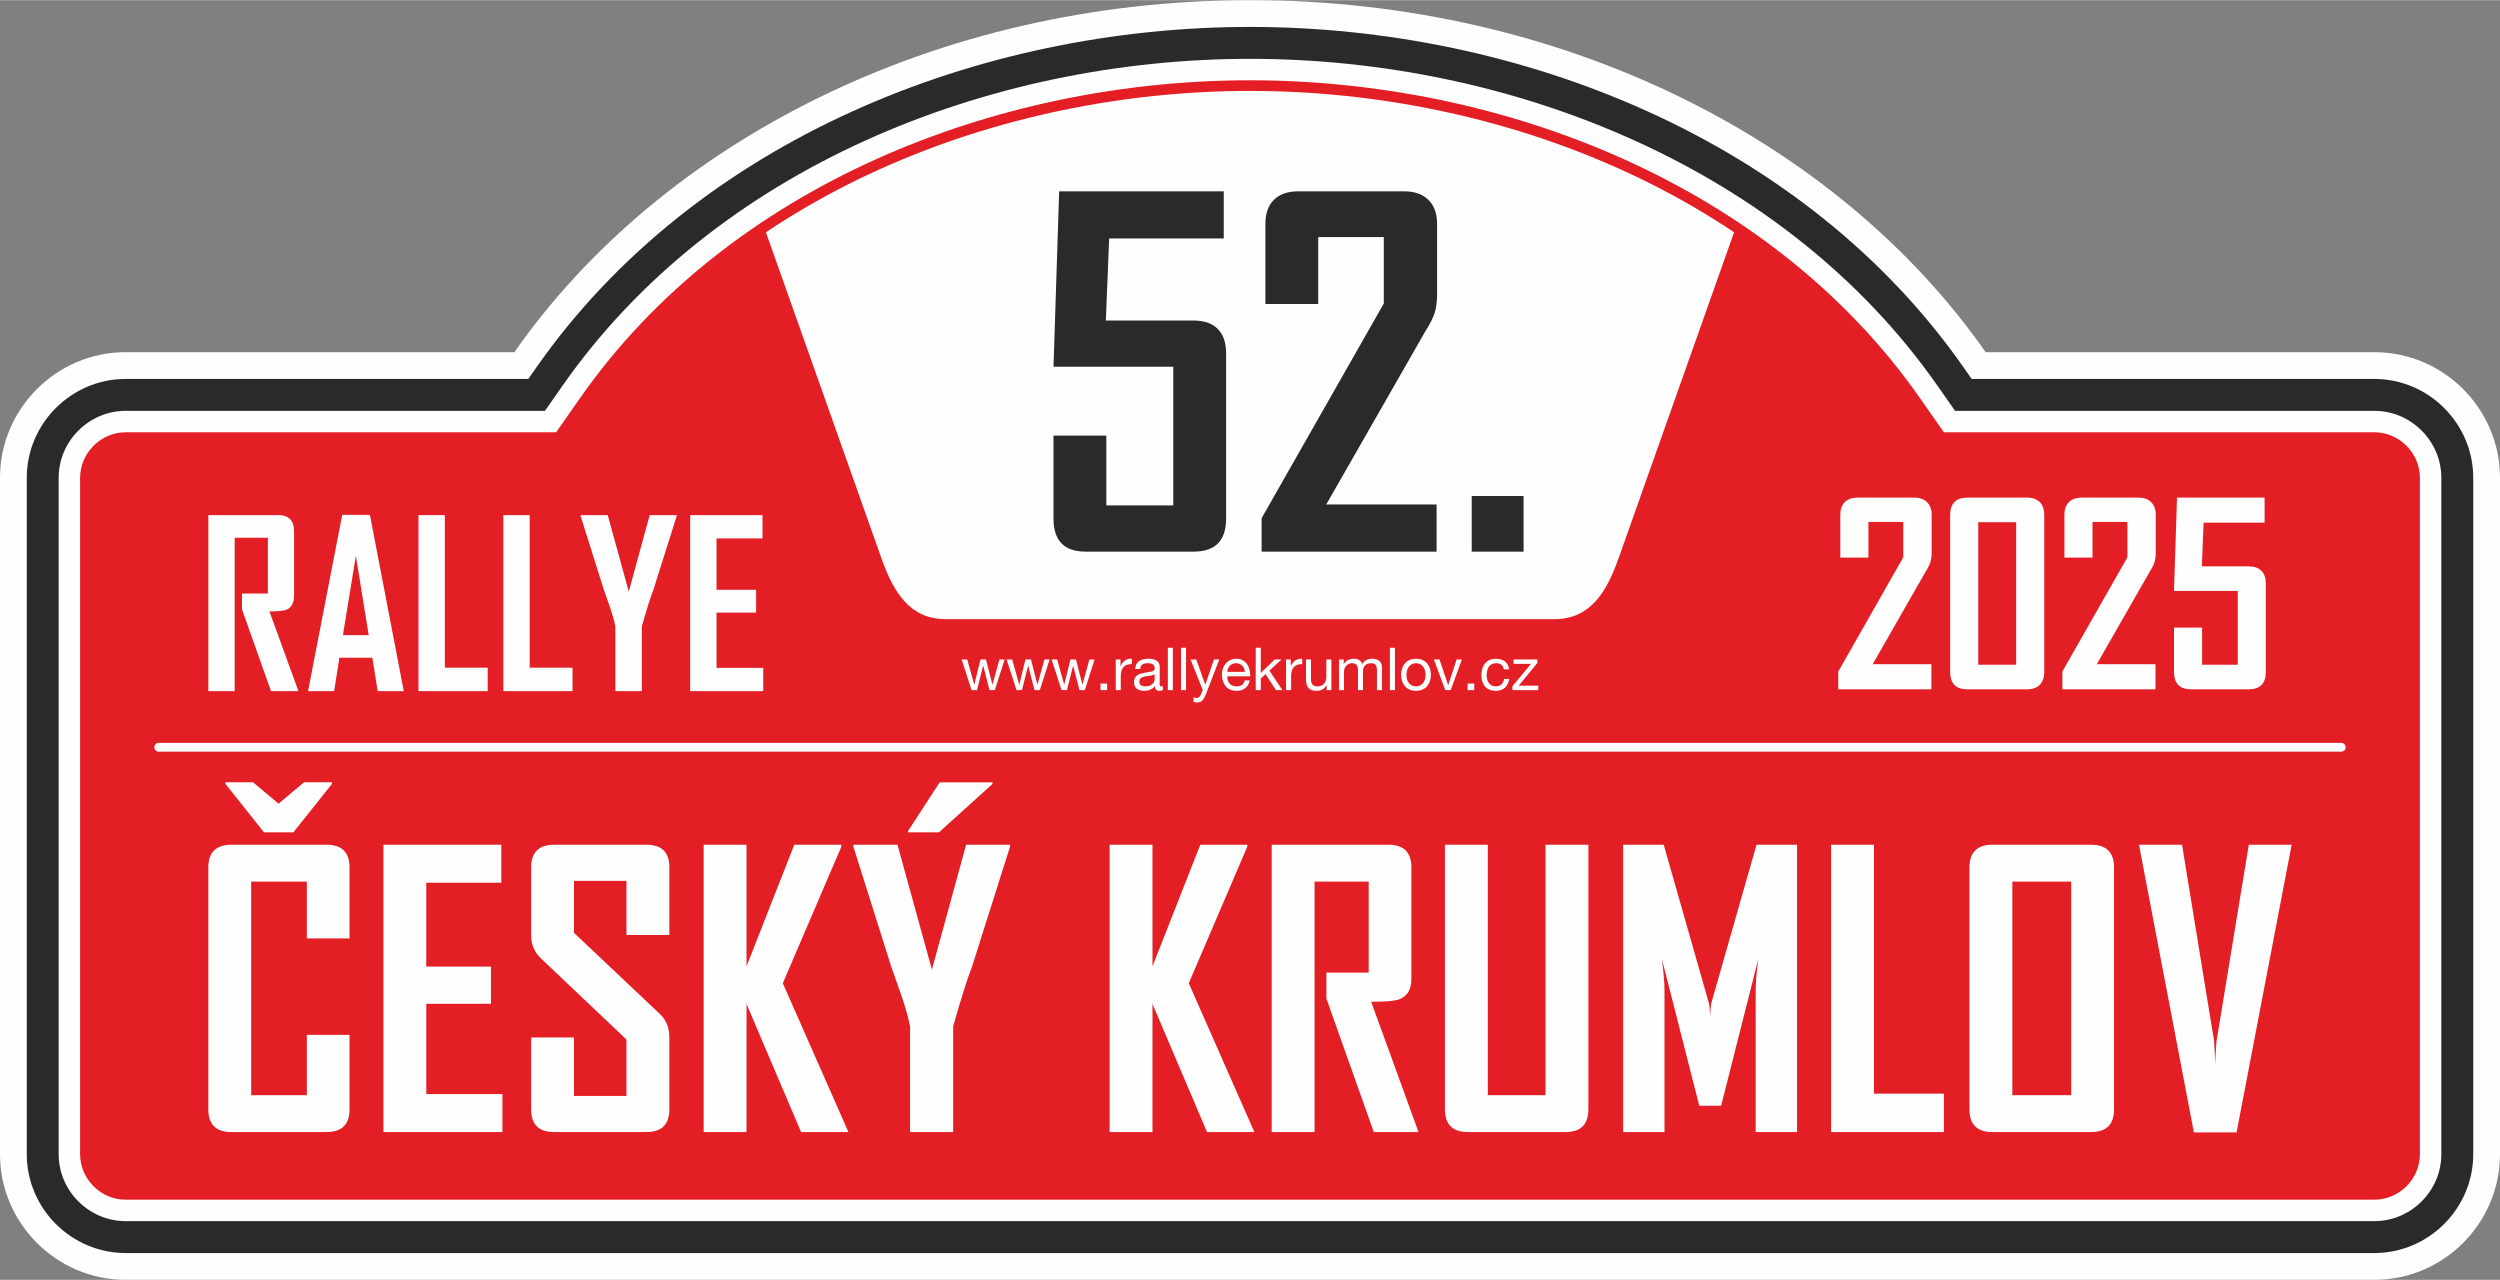
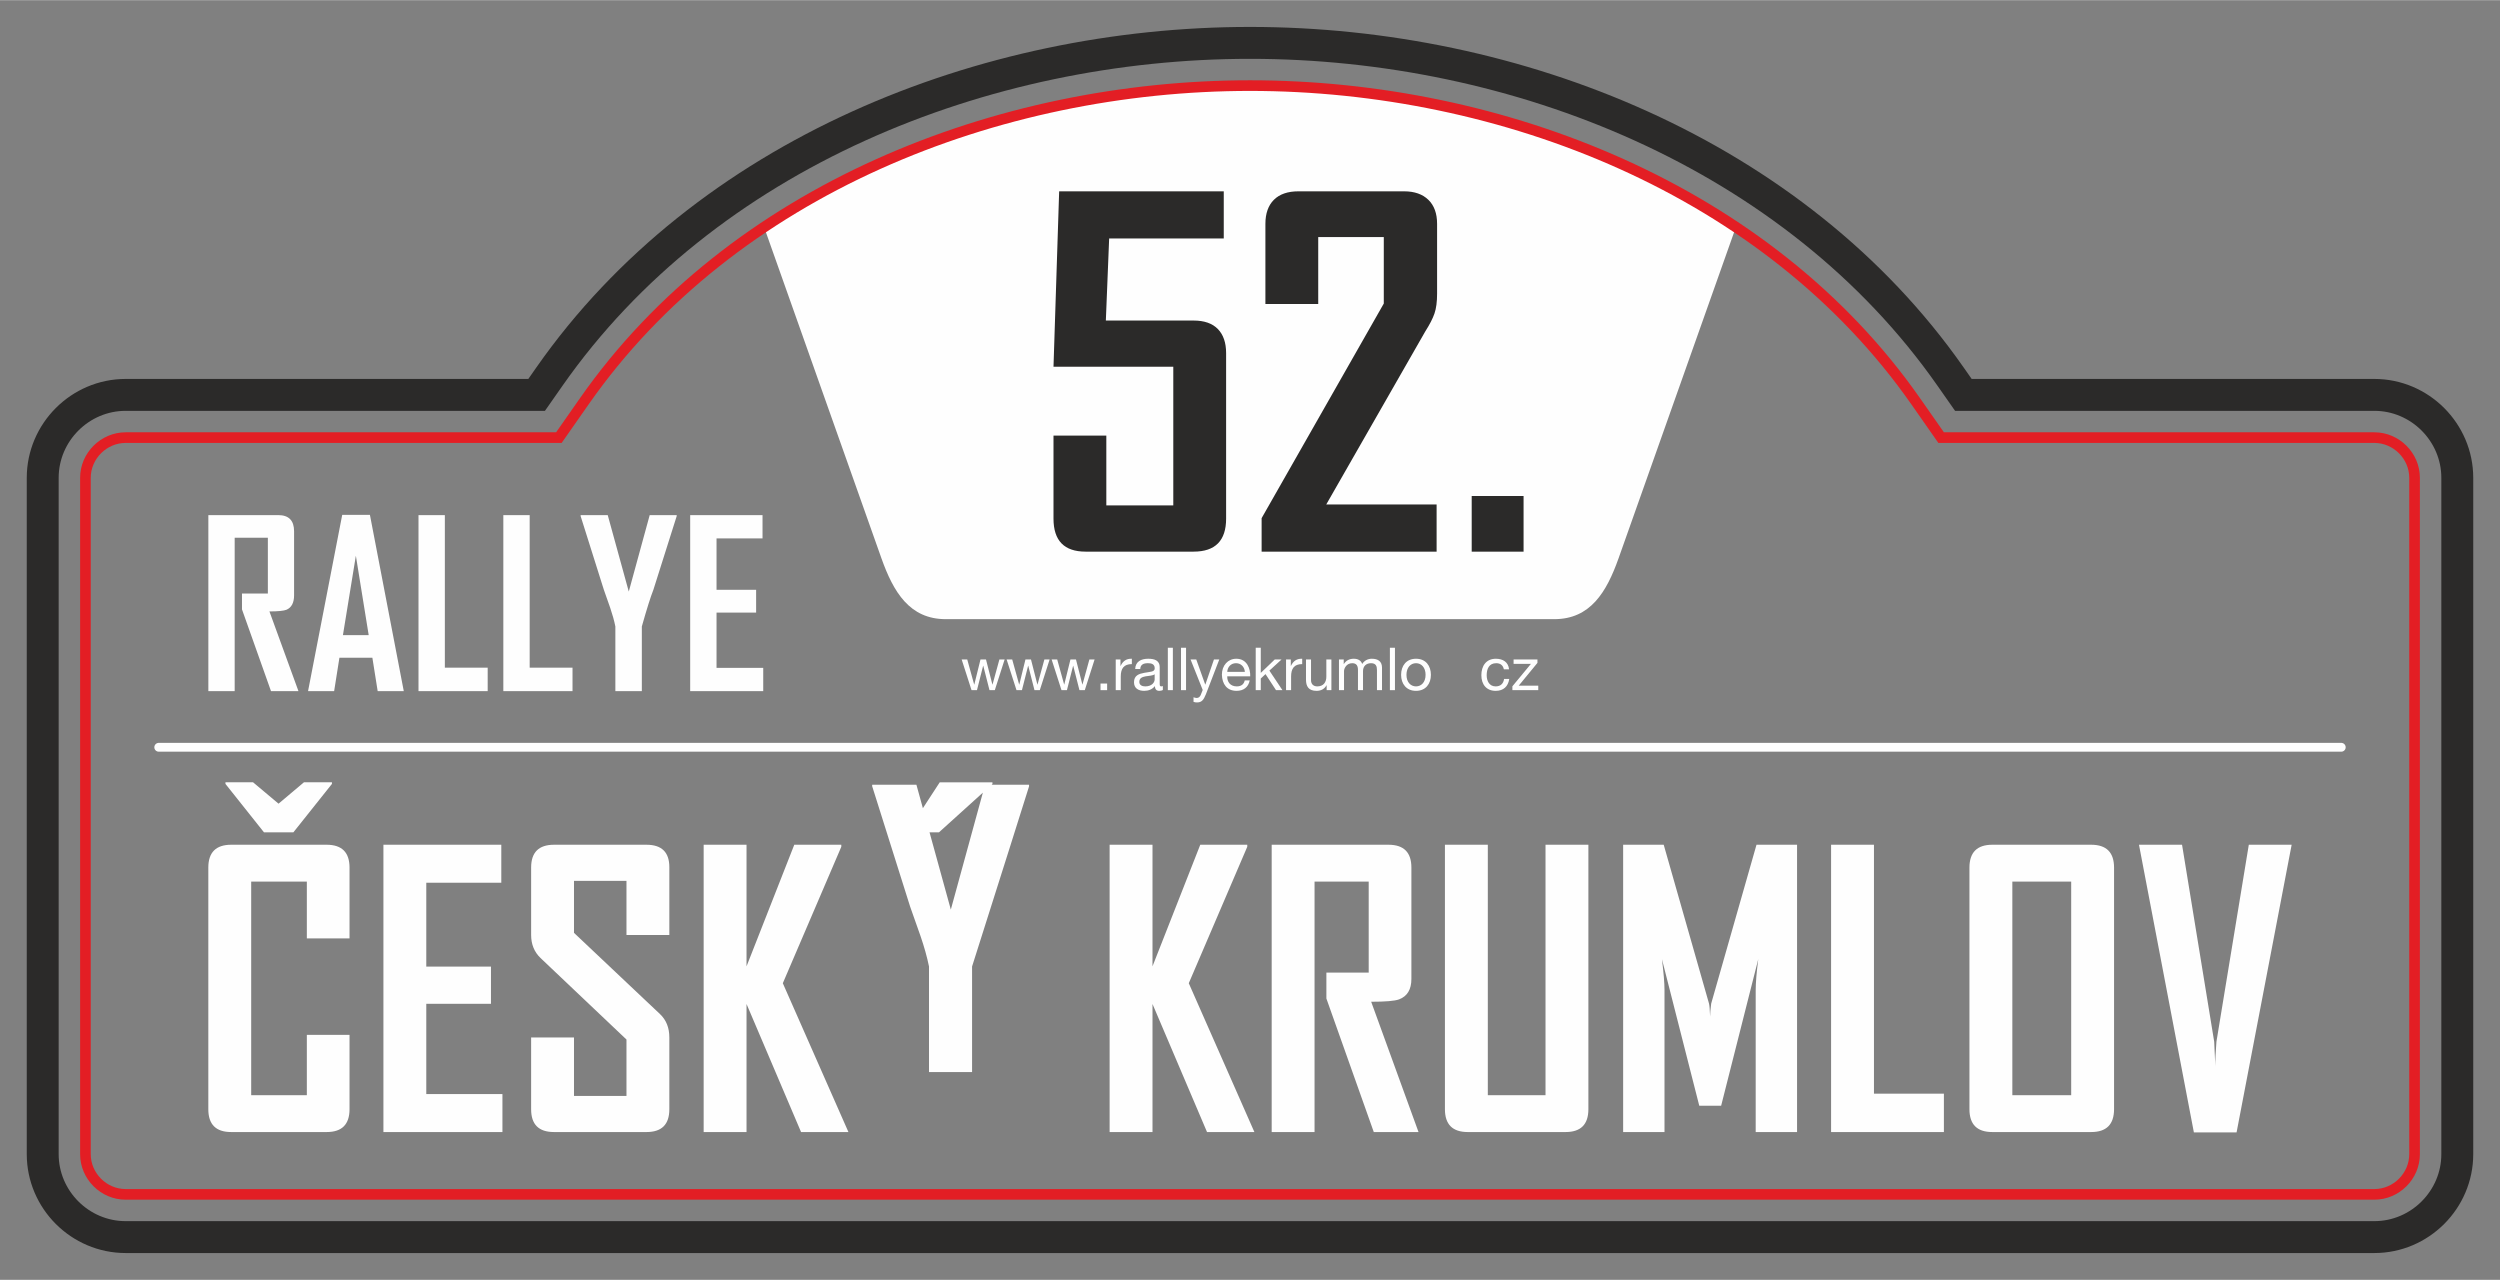
<svg xmlns="http://www.w3.org/2000/svg" xml:space="preserve" width="1000px" height="512px" version="1.1" style="shape-rendering:geometricPrecision; text-rendering:geometricPrecision; image-rendering:optimizeQuality; fill-rule:evenodd; clip-rule:evenodd" viewBox="0 0 999.05 511.38">
  <rect x="0" y="0" width="999.05" height="511.38" fill="#808080" stroke="none" />
  <defs>
    <style type="text/css"> .str0 {stroke:#2B2A29;stroke-width:12.75;stroke-miterlimit:22.926} .str1 {stroke:#E31E24;stroke-width:4.25;stroke-miterlimit:22.926} .str2 {stroke:#FEFEFE;stroke-width:3.52;stroke-linecap:round;stroke-miterlimit:22.926} .fil3 {fill:none;fill-rule:nonzero} .fil2 {fill:#FEFEFE} .fil1 {fill:#E31E24} .fil0 {fill:#FEFEFE;fill-rule:nonzero} .fil4 {fill:#2B2A29;fill-rule:nonzero} </style>
  </defs>
  <g id="Vrstva_x0020_1">
    <g id="_2221635316752">
-       <path class="fil0" d="M50.21 140.67l155.35 0c58.81,-84.11 168.43,-140.67 293.97,-140.67 125.53,0 235.16,56.56 293.97,140.67l155.34 0c27.62,0 50.21,22.59 50.21,50.21l0 270.29c0,27.61 -22.59,50.21 -50.21,50.21l-898.63 0c-27.62,0 -50.21,-22.6 -50.21,-50.21l0 -270.29c0,-27.62 22.59,-50.21 50.21,-50.21z" />
-       <path class="fil1" d="M50.21 174.81c-8.77,0 -16.07,7.3 -16.07,16.07l0 270.29c0,8.77 7.3,16.06 16.07,16.06l898.63 0c8.77,0 16.07,-7.29 16.07,-16.06l0 -270.29c0,-8.77 -7.3,-16.07 -16.07,-16.07l-173.13 0 -10.2 -14.57c-59.06,-84.47 -165.37,-126.1 -265.98,-126.1 -100.62,0 -206.93,41.63 -265.99,126.1l-10.2 14.57 -173.13 0z" />
      <path class="fil2" d="M693.7 90.7c-56.64,-37.83 -126.69,-56.56 -194.17,-56.56 -67.49,0 -137.54,18.73 -194.18,56.56l46.87 132.29c4.82,13.59 11.3,24.37 25.72,24.37l243.17 0c14.43,0 20.9,-10.78 25.72,-24.37l46.87 -132.29z" />
      <polygon class="fil0" points="401.47,263.47 399.38,263.47 396.63,273.5 396.58,273.5 394.02,263.47 391.82,263.47 389.35,273.5 389.3,273.5 386.53,263.47 384.3,263.47 388.24,275.73 390.42,275.73 392.88,265.98 392.93,265.98 395.42,275.73 397.55,275.73 " />
      <polygon class="fil0" points="419.45,263.47 417.36,263.47 414.61,273.5 414.56,273.5 412,263.47 409.79,263.47 407.33,273.5 407.28,273.5 404.5,263.47 402.27,263.47 406.21,275.73 408.39,275.73 410.86,265.98 410.91,265.98 413.4,275.73 415.53,275.73 " />
      <polygon class="fil0" points="437.42,263.47 435.34,263.47 432.58,273.5 432.54,273.5 429.98,263.47 427.77,263.47 425.3,273.5 425.26,273.5 422.48,263.47 420.25,263.47 424.19,275.73 426.37,275.73 428.84,265.98 428.88,265.98 431.37,275.73 433.51,275.73 " />
      <polygon class="fil0" points="439.79,275.73 442.43,275.73 442.43,273.09 439.79,273.09 " />
      <path class="fil0" d="M445.87 275.73l2.01 0 0 -5.46c0,-3.13 1.19,-4.95 4.43,-4.95l0 -2.14c-2.18,-0.07 -3.53,0.88 -4.5,2.87l-0.05 0 0 -2.58 -1.89 0 0 12.26z" />
      <path class="fil0" d="M464.7 274.11c-0.22,0.08 -0.43,0.12 -0.62,0.12 -0.64,0 -0.64,-0.43 -0.64,-1.37l0 -6.31c0,-2.87 -2.4,-3.37 -4.6,-3.37 -2.75,0 -5.08,1.07 -5.2,4.1l2.02 0c0.09,-1.8 1.35,-2.32 3.06,-2.32 1.25,0 2.73,0.26 2.73,2.04 0,1.54 -1.92,1.35 -4.13,1.8 -2.09,0.38 -4.15,1 -4.15,3.77 0,2.47 1.83,3.44 4.06,3.44 1.7,0 3.2,-0.57 4.31,-1.9 0,1.33 0.66,1.9 1.71,1.9 0.59,0 1.09,-0.12 1.45,-0.33l0 -1.57zm-3.28 -2.65c0,1.14 -1.09,2.77 -3.75,2.77 -1.23,0 -2.37,-0.47 -2.37,-1.8 0,-3.01 4.56,-1.87 6.12,-3.04l0 2.07z" />
      <polygon class="fil0" points="466.69,275.73 468.7,275.73 468.7,258.79 466.69,258.79 " />
      <polygon class="fil0" points="471.95,275.73 473.97,275.73 473.97,258.79 471.95,258.79 " />
      <path class="fil0" d="M487.25 263.47l-2.13 0 -3.44 10.03 -0.05 0 -3.58 -10.03 -2.28 0 4.86 12.19 -0.83 2.08c-0.38,0.74 -0.83,1.12 -1.66,1.12 -0.4,0 -0.8,-0.17 -1.18,-0.29l0 1.85c0.45,0.17 0.92,0.22 1.4,0.22 1.8,0 2.6,-0.91 3.55,-3.28l5.34 -13.89z" />
      <path class="fil0" d="M490.43 268.42c0.11,-1.9 1.42,-3.46 3.51,-3.46 2.01,0 3.41,1.54 3.53,3.46l-7.04 0zm6.99 3.42c-0.35,1.61 -1.49,2.39 -3.17,2.39 -2.69,0 -3.89,-1.89 -3.82,-4.03l9.18 0c0.11,-2.96 -1.22,-7.02 -5.56,-7.02 -3.34,0 -5.76,2.68 -5.76,6.38 0.12,3.72 1.97,6.45 5.88,6.45 2.78,0 4.7,-1.45 5.24,-4.17l-1.99 0z" />
      <polygon class="fil0" points="501.81,275.73 503.83,275.73 503.83,271.08 505.72,269.32 509.92,275.73 512.48,275.73 507.27,267.92 512.13,263.47 509.42,263.47 503.83,268.83 503.83,258.79 501.81,258.79 " />
      <path class="fil0" d="M513.93 275.73l2.02 0 0 -5.46c0,-3.13 1.18,-4.95 4.43,-4.95l0 -2.14c-2.18,-0.07 -3.53,0.88 -4.51,2.87l-0.04 0 0 -2.58 -1.9 0 0 12.26z" />
      <path class="fil0" d="M532.05 263.47l-2.02 0 0 6.92c0,2.21 -1.18,3.84 -3.63,3.84 -1.54,0 -2.49,-0.95 -2.49,-2.46l0 -8.3 -2.01 0 0 8.06c0,2.63 0.99,4.48 4.22,4.48 1.78,0 3.13,-0.71 3.98,-2.23l0.05 0 0 1.95 1.9 0 0 -12.26z" />
      <path class="fil0" d="M535.08 275.73l2.02 0 0 -7.64c0,-0.95 0.9,-3.13 3.27,-3.13 1.81,0 2.3,1.14 2.3,2.73l0 8.04 2.02 0 0 -7.64c0,-1.9 1.23,-3.13 3.2,-3.13 1.97,0 2.37,1.21 2.37,2.73l0 8.04 2.02 0 0 -8.99c0,-2.54 -1.64,-3.56 -4.08,-3.56 -1.59,0 -3.01,0.76 -3.84,2.09 -0.5,-1.52 -1.85,-2.09 -3.37,-2.09 -1.73,0 -3.04,0.69 -3.96,2.09l-0.05 0 0 -1.8 -1.9 0 0 12.26z" />
      <polygon class="fil0" points="555.43,275.73 557.45,275.73 557.45,258.79 555.43,258.79 " />
      <path class="fil0" d="M562.05 269.61c0,-2.97 1.71,-4.65 3.82,-4.65 2.11,0 3.82,1.68 3.82,4.65 0,2.96 -1.71,4.62 -3.82,4.62 -2.11,0 -3.82,-1.66 -3.82,-4.62zm-2.14 0c0,3.58 2.07,6.4 5.96,6.4 3.89,0 5.95,-2.82 5.95,-6.4 0,-3.61 -2.06,-6.43 -5.95,-6.43 -3.89,0 -5.96,2.82 -5.96,6.43z" />
-       <polygon class="fil0" points="584.2,263.47 582.09,263.47 578.75,273.69 578.7,273.69 575.26,263.47 573.01,263.47 577.56,275.73 579.72,275.73 " />
-       <polygon class="fil0" points="586.5,275.73 589.14,275.73 589.14,273.09 586.5,273.09 " />
      <path class="fil0" d="M603.05 267.4c-0.3,-2.92 -2.49,-4.22 -5.28,-4.22 -3.89,0 -5.79,2.9 -5.79,6.57 0,3.68 1.99,6.26 5.74,6.26 3.1,0 4.95,-1.75 5.41,-4.77l-2.07 0c-0.26,1.88 -1.4,2.99 -3.36,2.99 -2.57,0 -3.59,-2.2 -3.59,-4.48 0,-2.47 0.9,-4.79 3.82,-4.79 1.69,0 2.73,0.9 3.04,2.44l2.08 0z" />
      <polygon class="fil0" points="604.38,275.73 614.72,275.73 614.72,273.95 606.9,273.95 614.39,264.84 614.39,263.47 604.86,263.47 604.86,265.24 611.78,265.24 604.38,274.19 " />
      <path class="fil0" d="M119.27 276.13l-10.97 0 -11.6 -32.68 0 -6.34 10.34 0 0 -22.3 -13.26 0 0 61.32 -10.52 0 0 -70.35 27.92 0c4.23,0 6.34,2.16 6.34,6.47l0 25.58c0,2.96 -1.01,4.88 -3.01,5.76 -1.09,0.44 -3.36,0.68 -6.84,0.68l11.6 31.86zm42.09 0l-10.43 0 -2.12 -13.35 -13.17 0 -2.11 13.35 -10.39 0 0 -0.18 13.62 -70.27 11.07 0 13.53 70.45zm-14.02 -22.38l-5.13 -31.74 -5.17 31.74 10.3 0zm47.55 22.38l-27.65 0 0 -70.35 10.53 0 0 60.96 17.12 0 0 9.39zm33.9 0l-27.65 0 0 -70.35 10.53 0 0 60.96 17.12 0 0 9.39zm41.63 -69.95l-9.3 29.4c-1.15,2.91 -2.68,7.81 -4.63,14.7l0 25.85 -10.58 0 0 -25.85c-0.47,-2.34 -1.16,-4.8 -2.05,-7.41 -1.6,-4.47 -2.45,-6.9 -2.56,-7.29l-9.27 -29.4c-0.03,-0.04 -0.03,-0.16 0,-0.4l10.83 0 8.41 30.56 8.36 -30.56 10.79 0 0 0.4zm34.58 69.95l-29.19 0 0 -70.35 28.91 0 0 9.3 -18.38 0 0 20.55 15.82 0 0 9.12 -15.82 0 0 22.08 18.66 0 0 9.3z" />
      <path class="fil3 str0" d="M50.21 157.74c-18.19,0 -33.14,14.95 -33.14,33.14l0 270.29c0,18.19 14.95,33.13 33.14,33.13l898.63 0c18.19,0 33.14,-14.94 33.14,-33.13l0 -270.29c0,-18.19 -14.95,-33.14 -33.14,-33.14l-164.24 0 -5.1 -7.29c-62.3,-89.1 -173.72,-133.38 -279.97,-133.38 -106.26,0 -217.68,44.28 -279.98,133.38l-5.1 7.29 -164.24 0z" />
      <path class="fil3 str1" d="M50.21 174.81c-8.77,0 -16.07,7.3 -16.07,16.07l0 270.29c0,8.77 7.3,16.06 16.07,16.06l898.63 0c8.77,0 16.07,-7.29 16.07,-16.06l0 -270.29c0,-8.77 -7.3,-16.07 -16.07,-16.07l-173.13 0 -10.2 -14.58c-59.06,-84.47 -165.37,-126.09 -265.98,-126.09 -100.62,0 -206.93,41.62 -265.99,126.09l-10.2 14.58 -173.13 0z" />
-       <path class="fil0" d="M139.68 443.23c-0.01,6.05 -3.05,9.08 -9.1,9.09l-38.24 0c-6.04,-0.01 -9.08,-3.04 -9.09,-9.09l0 -96.62c0.01,-6.05 3.05,-9.08 9.09,-9.1l38.24 0c6.05,0.02 9.09,3.05 9.1,9.1l0 28.32 -17.06 0 0 -22.69 -22.24 0 0 85.36 22.24 0 0 -24.12 17.06 0 0 29.75zm61.1 9.09l-47.56 0 0 -114.81 47.11 0 0 15.18 -29.98 0 0 33.51 25.85 0 0 14.88 -25.85 0 0 36.07 30.43 0 0 15.17zm66.7 -9.09c0,6.05 -3.03,9.08 -9.09,9.09l-37.04 0c-6.07,-0.01 -9.1,-3.04 -9.1,-9.09l0 -28.7 17.13 0 0 23.37 20.97 0 0 -22.55 -34.36 -32.59c-2.49,-2.4 -3.74,-5.46 -3.74,-9.19l0 -26.96c0,-6.05 3.03,-9.08 9.1,-9.1l37.04 0c6.06,0.02 9.09,3 9.09,8.95l0 27.12 -17.13 0 0 -21.64 -20.97 0 0 20.78 34.36 32.45c2.49,2.35 3.74,5.46 3.74,9.32l0 28.74zm71.57 9.09l-18.93 0 -21.79 -51.18 0 51.18 -17.13 0 0 -114.81 17.13 0 0 48.59 19.08 -48.59 18.79 0 0 0.82 -23.37 54.52 26.22 59.47zm64.62 -114.15l-15.21 47.99c-1.86,4.74 -4.38,12.73 -7.56,23.98l0 42.18 -17.21 0 0 -42.18c-0.78,-3.81 -1.91,-7.85 -3.37,-12.1 -2.6,-7.29 -3.99,-11.25 -4.19,-11.88l-15.13 -47.99c-0.05,-0.05 -0.05,-0.27 0,-0.66l17.66 0 13.75 49.89 13.67 -49.89 17.59 0 0 0.66zm-7.07 -24.94l0 0 -21.37 19.32 -12.33 0 0 -0.58 12.63 -19.4 21.07 0 0 0.66zm104.68 139.09l-18.93 0 -21.79 -51.18 0 51.18 -17.13 0 0 -114.81 17.13 0 0 48.59 19.09 -48.59 18.78 0 0 0.82 -23.37 54.52 26.22 59.47zm65.59 0l-17.88 0 -18.94 -53.36 0 -10.35 16.91 0 0 -36.37 -21.64 0 0 100.08 -17.13 0 0 -114.81 46.74 0c6.06,0.02 9.09,3.05 9.09,9.1l0 44.55c0,4.18 -1.64,6.9 -4.92,8.14 -1.76,0.64 -5.48,0.95 -11.15,0.95l18.92 52.07zm67.88 -9.09c-0.01,6.05 -3.04,9.08 -9.09,9.09l-39.14 0c-6.06,-0.01 -9.08,-3.04 -9.1,-9.09l0 -105.72 17.14 0 0 100.09 23.06 0 0 -100.09 17.13 0 0 105.72zm83.39 9.09l-16.53 0 0 -56.64c0,-2.99 0.34,-7.14 1.03,-12.47l-14.84 58.6 -8.74 0 -14.92 -58.6c0.68,5.43 1.03,9.58 1.03,12.47l0 56.64 -16.53 0 0 -114.81 16.21 0 18.1 63.45c0.19,0.68 0.34,2.42 0.44,5.2 0,-1.22 0.14,-2.96 0.44,-5.2l18.1 -63.45 16.21 0 0 114.81zm58.68 0l-45.08 0 0 -114.81 17.13 0 0 99.48 27.95 0 0 15.33zm68 -9.09c-0.02,6.05 -3.05,9.08 -9.1,9.09l-39.59 0c-6.05,-0.01 -9.08,-3.04 -9.1,-9.09l0 -96.62c0.02,-6.05 3.05,-9.08 9.1,-9.1l39.59 0c6.05,0.02 9.08,3.05 9.1,9.1l0 96.62zm-17.13 -5.63l0 0 0 -85.36 -23.52 0 0 85.36 23.52 0zm88.1 -100.09l-22.01 114.96 -17.06 0 -21.94 -114.96 17.21 0 12.85 78.72c0.11,2.25 0.25,5.53 0.45,9.83 -0.05,-2.25 0.1,-5.52 0.44,-9.83l12.94 -78.72 17.12 0zm-783.14 -24.31l-15.41 19.35 -11.75 0 -15.39 -19.35 0 -0.67 11 0 10.21 8.57 10.18 -8.57 11.16 0 0 0.67z" />
+       <path class="fil0" d="M139.68 443.23c-0.01,6.05 -3.05,9.08 -9.1,9.09l-38.24 0c-6.04,-0.01 -9.08,-3.04 -9.09,-9.09l0 -96.62c0.01,-6.05 3.05,-9.08 9.09,-9.1l38.24 0c6.05,0.02 9.09,3.05 9.1,9.1l0 28.32 -17.06 0 0 -22.69 -22.24 0 0 85.36 22.24 0 0 -24.12 17.06 0 0 29.75zm61.1 9.09l-47.56 0 0 -114.81 47.11 0 0 15.18 -29.98 0 0 33.51 25.85 0 0 14.88 -25.85 0 0 36.07 30.43 0 0 15.17zm66.7 -9.09c0,6.05 -3.03,9.08 -9.09,9.09l-37.04 0c-6.07,-0.01 -9.1,-3.04 -9.1,-9.09l0 -28.7 17.13 0 0 23.37 20.97 0 0 -22.55 -34.36 -32.59c-2.49,-2.4 -3.74,-5.46 -3.74,-9.19l0 -26.96c0,-6.05 3.03,-9.08 9.1,-9.1l37.04 0c6.06,0.02 9.09,3 9.09,8.95l0 27.12 -17.13 0 0 -21.64 -20.97 0 0 20.78 34.36 32.45c2.49,2.35 3.74,5.46 3.74,9.32l0 28.74zm71.57 9.09l-18.93 0 -21.79 -51.18 0 51.18 -17.13 0 0 -114.81 17.13 0 0 48.59 19.08 -48.59 18.79 0 0 0.82 -23.37 54.52 26.22 59.47zm64.62 -114.15l-15.21 47.99l0 42.18 -17.21 0 0 -42.18c-0.78,-3.81 -1.91,-7.85 -3.37,-12.1 -2.6,-7.29 -3.99,-11.25 -4.19,-11.88l-15.13 -47.99c-0.05,-0.05 -0.05,-0.27 0,-0.66l17.66 0 13.75 49.89 13.67 -49.89 17.59 0 0 0.66zm-7.07 -24.94l0 0 -21.37 19.32 -12.33 0 0 -0.58 12.63 -19.4 21.07 0 0 0.66zm104.68 139.09l-18.93 0 -21.79 -51.18 0 51.18 -17.13 0 0 -114.81 17.13 0 0 48.59 19.09 -48.59 18.78 0 0 0.82 -23.37 54.52 26.22 59.47zm65.59 0l-17.88 0 -18.94 -53.36 0 -10.35 16.91 0 0 -36.37 -21.64 0 0 100.08 -17.13 0 0 -114.81 46.74 0c6.06,0.02 9.09,3.05 9.09,9.1l0 44.55c0,4.18 -1.64,6.9 -4.92,8.14 -1.76,0.64 -5.48,0.95 -11.15,0.95l18.92 52.07zm67.88 -9.09c-0.01,6.05 -3.04,9.08 -9.09,9.09l-39.14 0c-6.06,-0.01 -9.08,-3.04 -9.1,-9.09l0 -105.72 17.14 0 0 100.09 23.06 0 0 -100.09 17.13 0 0 105.72zm83.39 9.09l-16.53 0 0 -56.64c0,-2.99 0.34,-7.14 1.03,-12.47l-14.84 58.6 -8.74 0 -14.92 -58.6c0.68,5.43 1.03,9.58 1.03,12.47l0 56.64 -16.53 0 0 -114.81 16.21 0 18.1 63.45c0.19,0.68 0.34,2.42 0.44,5.2 0,-1.22 0.14,-2.96 0.44,-5.2l18.1 -63.45 16.21 0 0 114.81zm58.68 0l-45.08 0 0 -114.81 17.13 0 0 99.48 27.95 0 0 15.33zm68 -9.09c-0.02,6.05 -3.05,9.08 -9.1,9.09l-39.59 0c-6.05,-0.01 -9.08,-3.04 -9.1,-9.09l0 -96.62c0.02,-6.05 3.05,-9.08 9.1,-9.1l39.59 0c6.05,0.02 9.08,3.05 9.1,9.1l0 96.62zm-17.13 -5.63l0 0 0 -85.36 -23.52 0 0 85.36 23.52 0zm88.1 -100.09l-22.01 114.96 -17.06 0 -21.94 -114.96 17.21 0 12.85 78.72c0.11,2.25 0.25,5.53 0.45,9.83 -0.05,-2.25 0.1,-5.52 0.44,-9.83l12.94 -78.72 17.12 0zm-783.14 -24.31l-15.41 19.35 -11.75 0 -15.39 -19.35 0 -0.67 11 0 10.21 8.57 10.18 -8.57 11.16 0 0 0.67z" />
      <line class="fil3 str2" x1="63.43" y1="298.56" x2="935.62" y2="298.56" />
      <path class="fil4" d="M489.98 207.19l0 0 0 -66.16c0,-4.14 -1.1,-7.35 -3.3,-9.61 -2.2,-2.26 -5.43,-3.39 -9.7,-3.39l-35.06 0 1.32 -32.8 45.8 0 0 -18.84 -65.78 0 -2.26 70.11 47.87 0 0 55.41 -26.76 0 0 -27.89 -21.11 0 0 33.17c0,8.79 4.27,13.19 12.82,13.19l43.16 0c8.67,0 13,-4.4 13,-13.19zm84.31 -89.9l0 0 0 -27.9c0,-4.15 -1.16,-7.35 -3.49,-9.61 -2.32,-2.26 -5.56,-3.39 -9.71,-3.39l-42.21 0c-4.28,0 -7.54,1.13 -9.81,3.39 -2.26,2.26 -3.39,5.46 -3.39,9.61l0 32.04 21.11 0 0 -26.76 26.2 0 0 26.57 -48.82 85.76 0 13.38 69.93 0 0 -18.84 -44.11 0 39.59 -69.18c1.76,-2.76 2.98,-5.15 3.67,-7.16 0.69,-2.01 1.04,-4.65 1.04,-7.91zm13.83 103.09l20.73 0 0 -22.24 -20.73 0 0 22.24z" />
-       <path class="fil0" d="M771.93 220.54l0 0 0 -14.84c0,-2.21 -0.62,-3.91 -1.86,-5.12 -1.23,-1.2 -2.96,-1.8 -5.16,-1.8l-22.47 0c-2.27,0 -4.01,0.6 -5.22,1.8 -1.2,1.21 -1.8,2.91 -1.8,5.12l0 17.05 11.23 0 0 -14.24 13.94 0 0 14.14 -25.97 45.63 0 7.12 37.21 0 0 -10.03 -23.47 0 21.06 -36.81c0.94,-1.47 1.59,-2.74 1.96,-3.81 0.36,-1.07 0.55,-2.47 0.55,-4.21zm45 47.84l0 0 0 -62.58c0,-2.28 -0.6,-4.01 -1.8,-5.22 -1.21,-1.2 -2.91,-1.8 -5.12,-1.8l-23.77 0c-4.61,0 -6.92,2.34 -6.92,7.02l0 62.58c0,4.68 2.27,7.02 6.82,7.02l23.87 0c2.21,0 3.91,-0.6 5.12,-1.8 1.2,-1.21 1.8,-2.94 1.8,-5.22zm-11.23 -2.81l-15.15 0 0 -56.97 15.15 0 0 56.97zm55.78 -45.03l0 0 0 -14.84c0,-2.21 -0.61,-3.91 -1.85,-5.12 -1.24,-1.2 -2.96,-1.8 -5.17,-1.8l-22.46 0c-2.28,0 -4.02,0.6 -5.22,1.8 -1.2,1.21 -1.8,2.91 -1.8,5.12l0 17.05 11.23 0 0 -14.24 13.94 0 0 14.14 -25.98 45.63 0 7.12 37.21 0 0 -10.03 -23.47 0 21.07 -36.81c0.93,-1.47 1.58,-2.74 1.95,-3.81 0.37,-1.07 0.55,-2.47 0.55,-4.21zm44 47.84l0 0 0 -35.2c0,-2.21 -0.58,-3.91 -1.75,-5.12 -1.17,-1.2 -2.9,-1.8 -5.17,-1.8l-18.65 0 0.7 -17.45 24.37 0 0 -10.03 -35 0 -1.21 37.31 25.48 0 0 29.48 -14.24 0 0 -14.84 -11.24 0 0 17.65c0,4.68 2.28,7.02 6.82,7.02l22.97 0c4.61,0 6.92,-2.34 6.92,-7.02z" />
    </g>
  </g>
</svg>